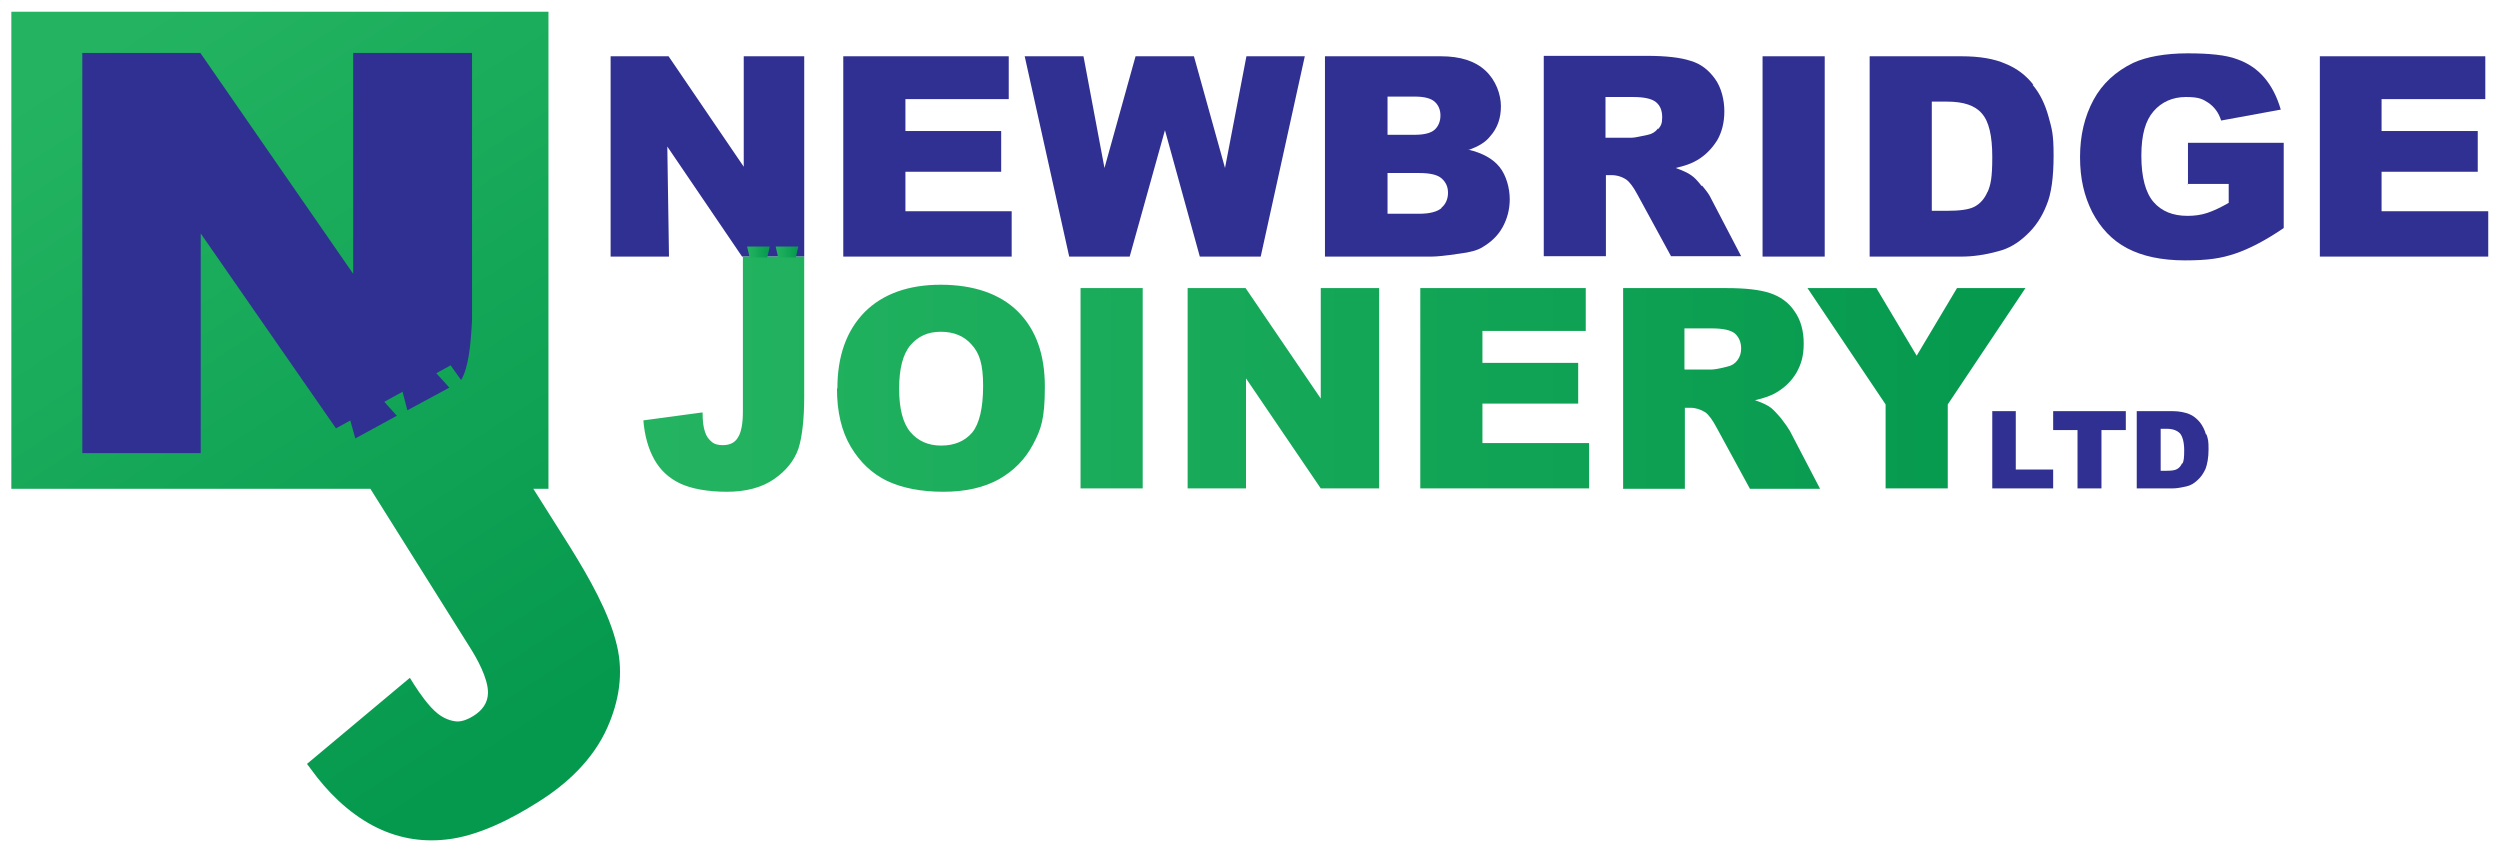
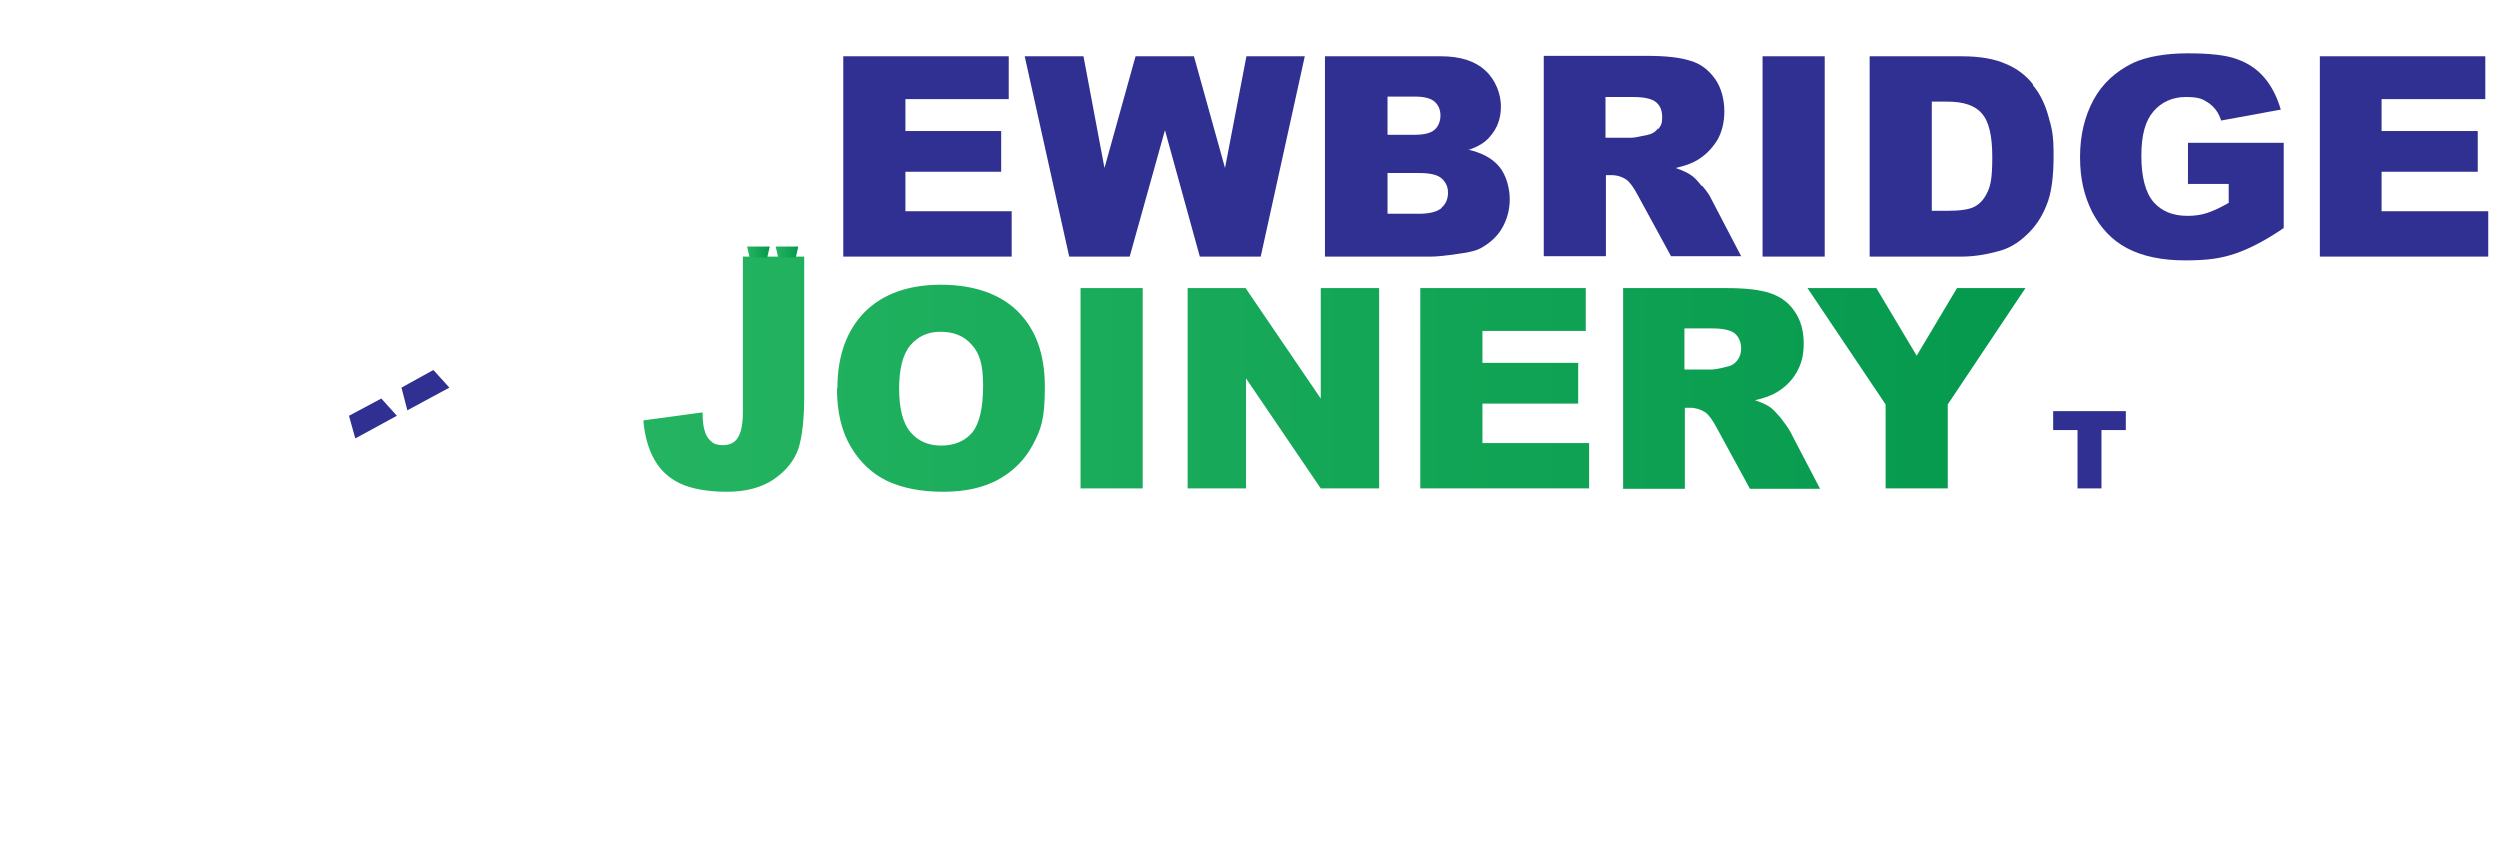
<svg xmlns="http://www.w3.org/2000/svg" xmlns:xlink="http://www.w3.org/1999/xlink" viewBox="0 0 595.3 202.8">
  <linearGradient id="a" gradientUnits="userSpaceOnUse" x1="30.9" x2="137.7" y1="4.6" y2="168.4">
    <stop offset="0" stop-color="#24b461" />
    <stop offset="1" stop-color="#05994e" />
  </linearGradient>
  <linearGradient id="b" x1="153.1" x2="482.3" xlink:href="#a" y1="89.1" y2="89.1" />
  <linearGradient id="c" x1="177.9" x2="183.3" xlink:href="#a" y1="60" y2="60" />
  <linearGradient id="d" x1="184.7" x2="190.1" xlink:href="#a" y1="60" y2="60" />
  <g fill="#303092">
    <path d="m349.7 35.7c2.3-.8 4-1.8 5.1-3.2 1.8-2 2.6-4.4 2.6-7.2s-1.2-6.2-3.7-8.5-6-3.4-10.6-3.4h-27.6v47.7h25.4c1.1 0 3.3-.2 6.6-.7 2.5-.3 4.4-.8 5.6-1.6 2-1.2 3.6-2.7 4.7-4.7s1.7-4.2 1.7-6.7-.8-5.6-2.4-7.6-4.1-3.4-7.6-4.2zm-19.3-12.7h6.5c2.2 0 3.8.4 4.7 1.2s1.4 1.9 1.4 3.3-.5 2.6-1.4 3.4-2.5 1.2-4.8 1.2h-6.4zm12.9 26.5c-1 .9-2.8 1.4-5.4 1.4h-7.5v-9.7h7.5c2.6 0 4.4.4 5.4 1.3s1.5 2 1.5 3.4-.5 2.7-1.6 3.6z" fill-rule="evenodd" />
    <path d="m291.7 40-7.4-26.6h-13.9l-7.4 26.6-5-26.6h-14l10.6 47.7h14.4l8.4-30.1 8.3 30.1h14.5l10.5-47.7h-13.9z" fill-rule="evenodd" />
-     <path d="m177.1 39.7-17.9-26.3h-13.8v47.7h13.9l-.4-26.2 17.8 26.2h14.8v-47.7h-14.4z" fill-rule="evenodd" />
    <path d="m215.6 40.9h22.8v-9.7h-22.8v-7.6h24.6v-10.2h-39.4v47.7h40.1v-10.8h-25.3z" fill-rule="evenodd" />
    <path d="m520.8 43.8h9.9v4.5c-1.9 1.1-3.6 1.9-5.1 2.4s-3.1.7-4.7.7c-3.5 0-6.2-1.1-8.1-3.3s-2.9-5.9-2.9-11 1-8.4 2.9-10.6 4.5-3.4 7.7-3.4 4 .5 5.4 1.4c1.4 1 2.4 2.3 3 4.2l14.2-2.6c-.9-3.1-2.2-5.6-3.9-7.6s-3.9-3.5-6.5-4.4c-2.6-1-6.6-1.4-11.8-1.4s-9.8.8-13 2.3c-4.1 2-7.3 4.9-9.4 8.8s-3.2 8.4-3.2 13.6 1 9.3 2.9 13.1c2 3.8 4.7 6.7 8.3 8.6s8.2 2.9 13.8 2.9 8.6-.5 11.9-1.6 7.2-3.1 11.6-6.1v-20.3h-22.8v9.9z" fill-rule="evenodd" />
    <path d="m567.1 50.3v-9.4h22.9v-9.7h-22.9v-7.6h24.7v-10.2h-39.4v47.7h40.1v-10.8z" fill-rule="evenodd" />
    <path d="m405.2 44.3c-1-1.3-1.8-2.1-2.4-2.5-.8-.6-2.1-1.2-3.8-1.8 2.2-.5 3.9-1.1 5.2-1.9 2-1.2 3.5-2.8 4.7-4.7 1.1-1.9 1.7-4.2 1.7-6.9s-.7-5.6-2.2-7.7-3.4-3.6-5.8-4.3c-2.4-.8-5.9-1.2-10.4-1.2h-24.6v47.7h14.8v-19.3h1.3c1.3 0 2.6.4 3.6 1.1.8.6 1.7 1.8 2.7 3.7l7.9 14.5h16.7l-7.2-13.8c-.3-.7-1-1.7-2.1-3zm-10.4-13.7c-.6.8-1.4 1.3-2.4 1.5-1.9.4-3.2.7-3.9.7h-6.2v-9.7h6.5c2.7 0 4.5.4 5.5 1.2s1.5 2 1.5 3.6-.3 2-.9 2.8z" fill-rule="evenodd" />
    <path d="m484.2 20.2c-1.7-2.2-3.9-3.9-6.6-5-2.7-1.2-6.2-1.8-10.5-1.8h-21.9v47.7h21.9c2.6 0 5.6-.4 8.8-1.3 2.4-.6 4.6-1.9 6.6-3.8 2.1-1.9 3.7-4.3 4.8-7.1 1.2-2.8 1.7-6.8 1.7-11.9s-.4-6.3-1.2-9.2-2-5.5-3.8-7.6zm-10.9 25.4c-.7 1.7-1.8 2.9-3.1 3.6s-3.5 1-6.6 1h-3.6v-26h3.7c3.8 0 6.6.9 8.2 2.8 1.7 1.9 2.5 5.3 2.5 10.4s-.4 6.6-1.1 8.3z" fill-rule="evenodd" />
    <path d="m419.7 13.4h14.8v47.7h-14.8z" />
  </g>
-   <path d="m127 116.4 8.9 14.1c4.2 6.8 9.2 15.4 11 23.2 1.6 6.7.5 13.3-2.3 19.6-3.4 7.6-9.6 13.4-16.5 17.7-6.3 4-14.3 8.1-21.8 8.9-6.2.7-12-.4-17.5-3.3-6-3.2-10.9-8.1-14.8-13.5l-.9-1.2 24.5-20.5 1 1.6c1.4 2.2 3.5 5.2 5.6 6.9 1.4 1.1 3 1.8 4.7 1.9 1.3 0 2.7-.6 3.8-1.3 2.1-1.3 3.5-3.1 3.5-5.6 0-3.4-2.6-8.1-4.4-10.9l-23.6-37.6h-85.5v-113.6h127.9v113.6h-3.7z" fill="url(#a)" fill-rule="evenodd" />
-   <path d="m525.3 103.5c-.3-1.1-.8-2.1-1.5-3-.7-.8-1.5-1.5-2.5-1.9s-2.4-.7-4-.7h-8.5v18.4h8.5c1 0 2.1-.2 3.4-.5.9-.2 1.8-.7 2.6-1.5.8-.7 1.4-1.6 1.9-2.7.4-1.1.7-2.6.7-4.6s-.1-2.4-.5-3.6zm-5.7 6.8c-.3.7-.7 1.1-1.2 1.4s-1.4.4-2.5.4h-1.4v-10h1.4c1.5 0 2.5.4 3.2 1.1.6.7 1 2.1 1 4s-.1 2.5-.4 3.2z" fill="#303092" fill-rule="evenodd" />
  <path d="m488.9 97.9h17.3v4.5h-5.8v13.9h-5.7v-13.9h-5.8z" fill="#303092" fill-rule="evenodd" />
-   <path d="m474.4 97.9h5.6v13.9h8.9v4.5h-14.5z" fill="#303092" fill-rule="evenodd" />
  <path d="m430.4 68.6h16.4l9.6 16.1 9.6-16.1h16.3l-18.5 27.7v20h-14.8v-20zm-29.2 19.4h6.2c.7 0 2-.2 3.9-.7 1-.2 1.8-.7 2.4-1.5s.9-1.7.9-2.8c0-1.5-.5-2.7-1.5-3.6-1-.8-2.8-1.2-5.5-1.2h-6.5v9.7zm-14.7 28.3v-47.7h24.6c4.6 0 8 .4 10.4 1.2s4.4 2.2 5.8 4.3c1.5 2.1 2.2 4.7 2.2 7.7s-.6 4.9-1.7 6.9c-1.1 1.9-2.7 3.5-4.7 4.7-1.3.8-3 1.4-5.2 1.9 1.8.6 3 1.2 3.8 1.8.5.4 1.3 1.2 2.4 2.5 1 1.3 1.7 2.3 2.1 3l7.2 13.8h-16.7l-7.9-14.5c-1-1.9-1.9-3.1-2.7-3.7-1.1-.7-2.3-1.1-3.6-1.1h-1.3v19.3h-14.8zm-48.3-47.7h39.4v10.2h-24.6v7.6h22.8v9.7h-22.8v9.4h25.4v10.8h-40.2zm-55.4 0h13.8l17.9 26.3v-26.3h13.9v47.7h-13.9l-17.8-26.2v26.2h-13.9zm-25.5 0h14.8v47.7h-14.8zm-43.2 23.9c0 4.8.9 8.3 2.7 10.4s4.2 3.2 7.3 3.2 5.6-1 7.4-3.1c1.7-2.1 2.6-5.8 2.6-11.1s-.9-7.8-2.7-9.8c-1.8-2.1-4.3-3.1-7.4-3.1s-5.4 1.1-7.2 3.2-2.7 5.6-2.7 10.4zm-14.7 0c0-7.8 2.2-13.8 6.5-18.2 4.3-4.3 10.4-6.5 18.1-6.5s14.1 2.1 18.4 6.4 6.4 10.2 6.4 17.9-.9 10.1-2.8 13.7-4.6 6.3-8.1 8.3c-3.6 2-8 3-13.3 3s-9.8-.9-13.4-2.6c-3.5-1.7-6.4-4.4-8.6-8.1s-3.3-8.3-3.3-13.9zm-22.7-31.4h14.8v33.4c0 5.4-.5 9.6-1.4 12.4-1 2.8-2.9 5.2-5.8 7.2s-6.7 3-11.2 3-8.5-.7-11.2-2-4.7-3.2-6.1-5.7-2.3-5.6-2.6-9.3l14.1-1.9c0 2.1.2 3.6.6 4.7.3 1 .9 1.8 1.8 2.5.6.4 1.4.6 2.4.6 1.7 0 2.9-.6 3.6-1.8.8-1.2 1.2-3.3 1.2-6.2v-36.9z" fill="url(#b)" fill-rule="evenodd" />
  <path d="m177.9 58.7h5.4l-.6 2.6h-4.2z" fill="url(#c)" fill-rule="evenodd" />
  <path d="m184.7 58.7h5.4l-.6 2.6h-4.2z" fill="url(#d)" fill-rule="evenodd" />
-   <path d="m19.7 12.6h28l36.4 52.6v-52.6h28.3v63.7c-.3 5.7-.8 11.2-2.6 14.2l-2.5-3.5-27.3 15-32.2-46.4v52.3h-28.2v-95.3z" fill="#303092" />
  <path d="m107 92.3-10 5.4-1.4-5.4 7.6-4.2z" fill="#303092" fill-rule="evenodd" />
  <path d="m94.5 99-9.9 5.4-1.5-5.4 7.7-4.1z" fill="#303092" fill-rule="evenodd" />
</svg>